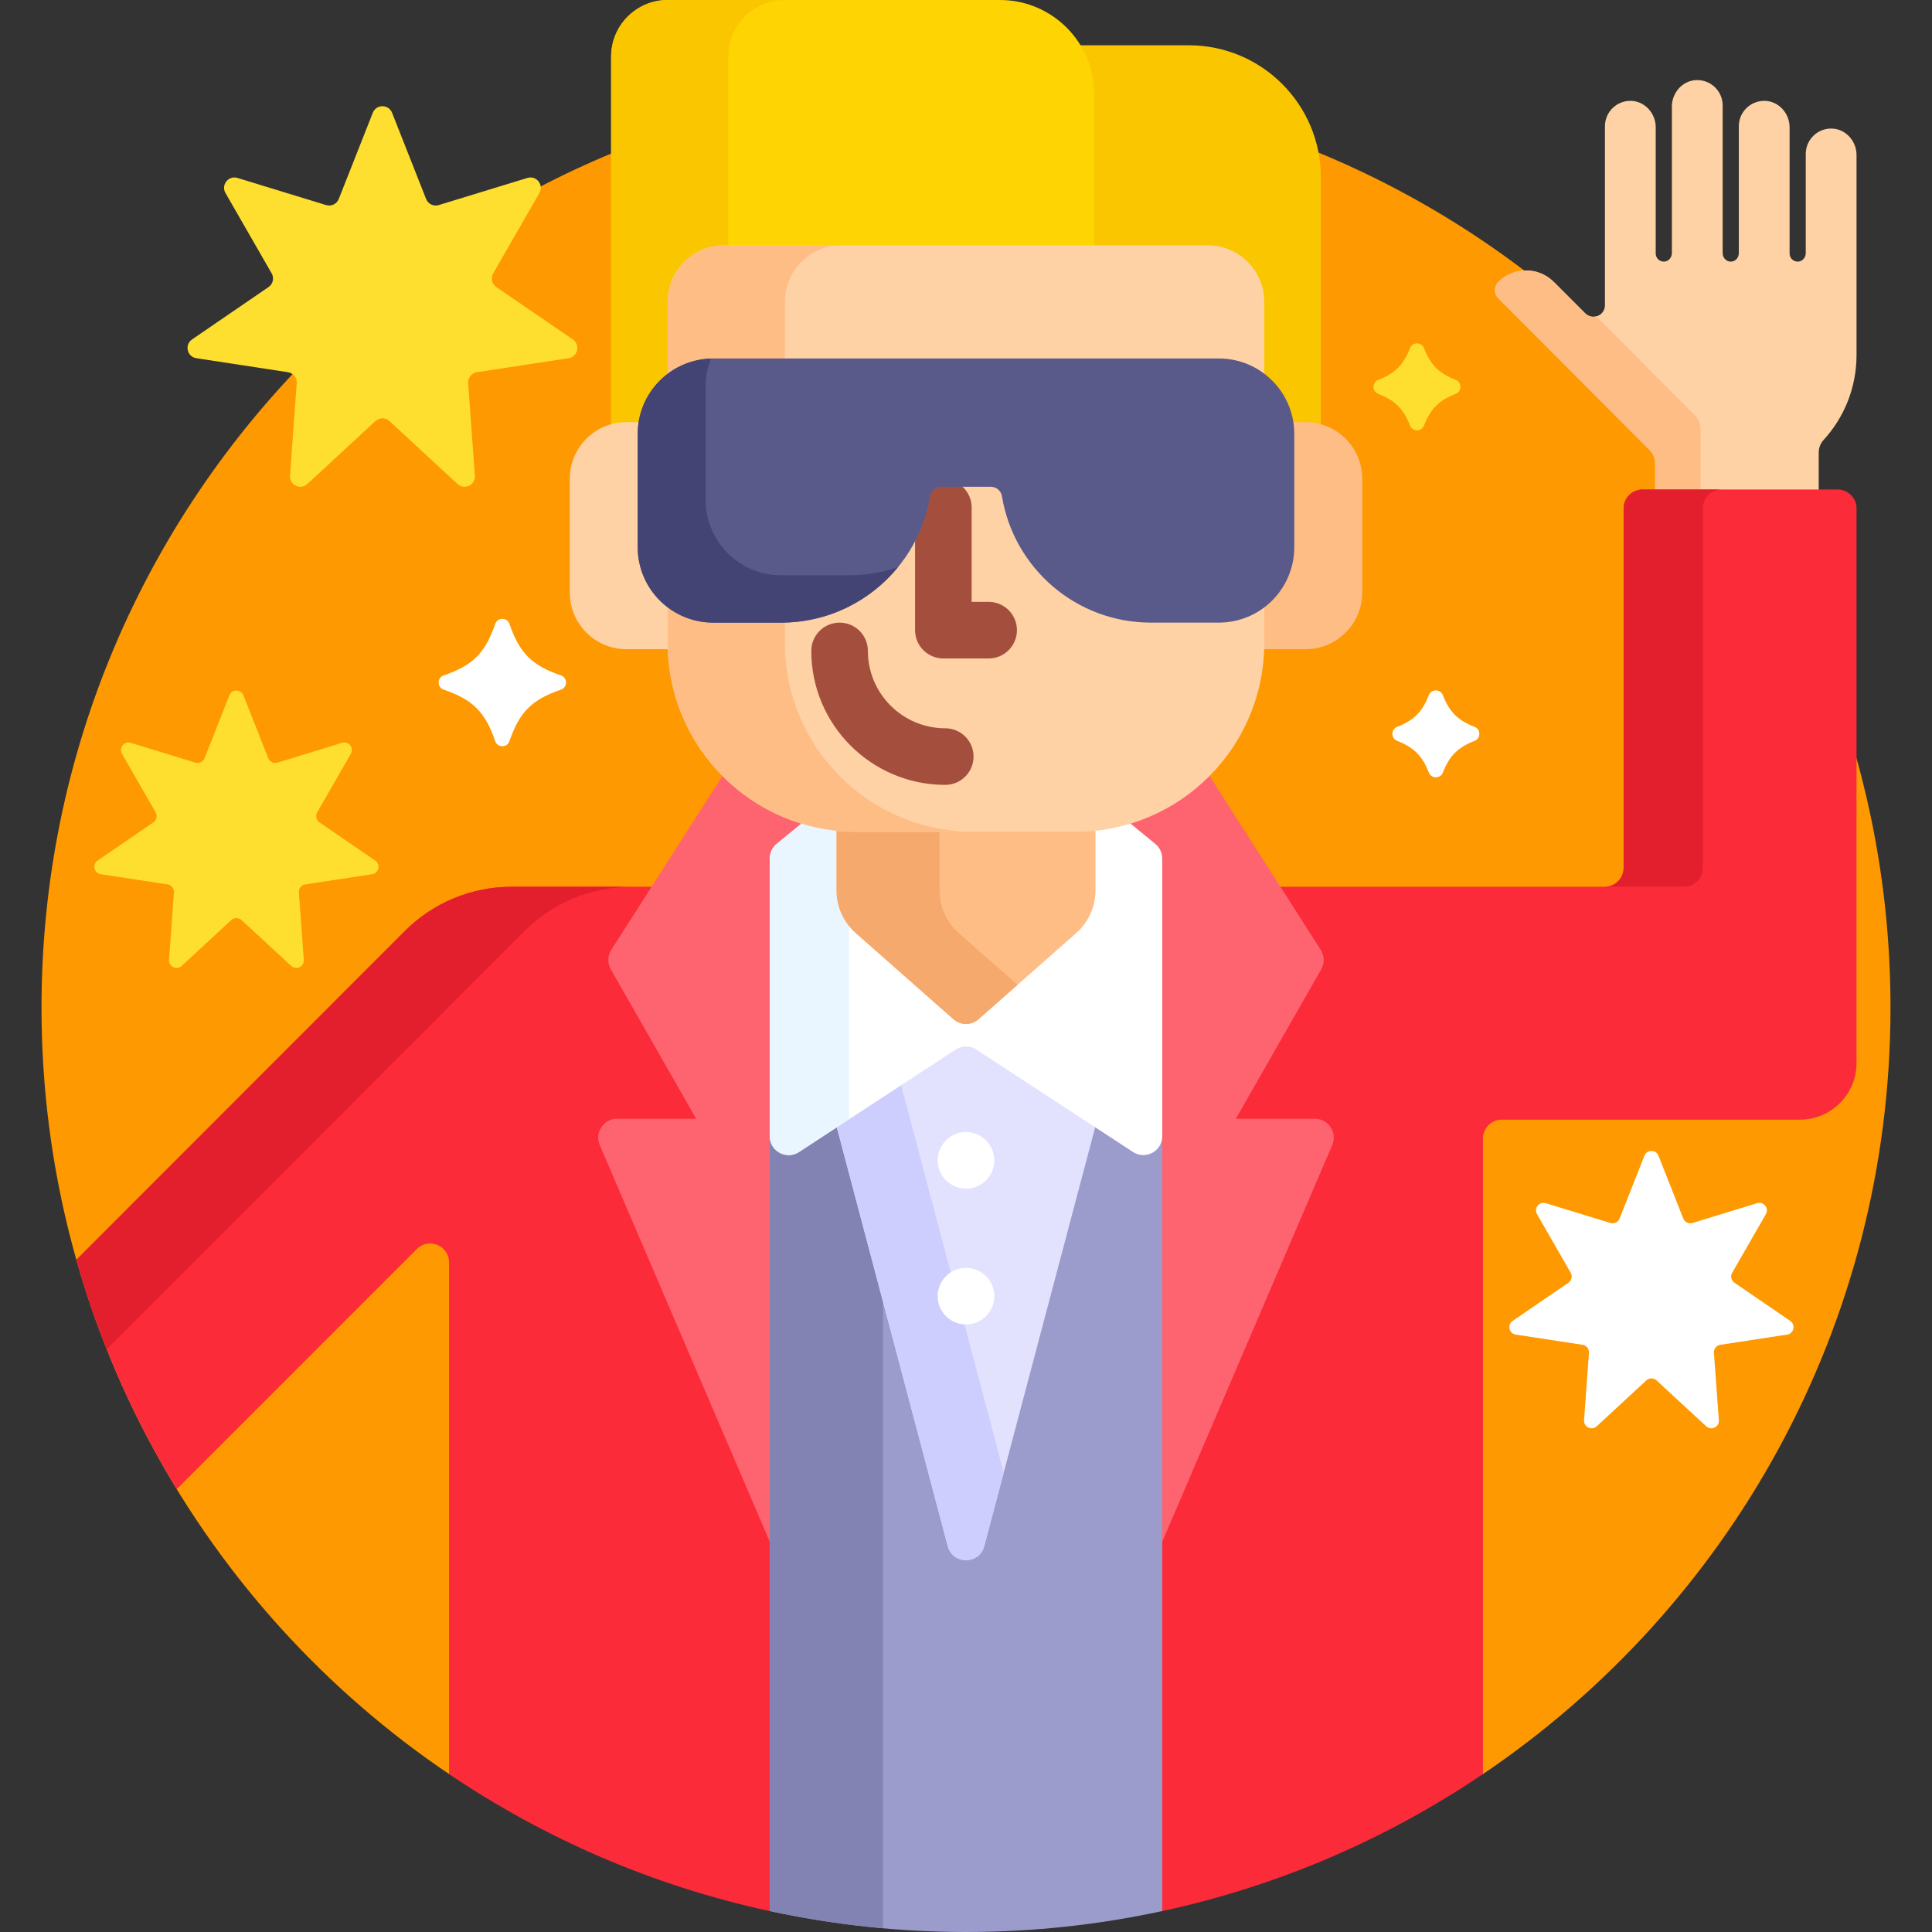
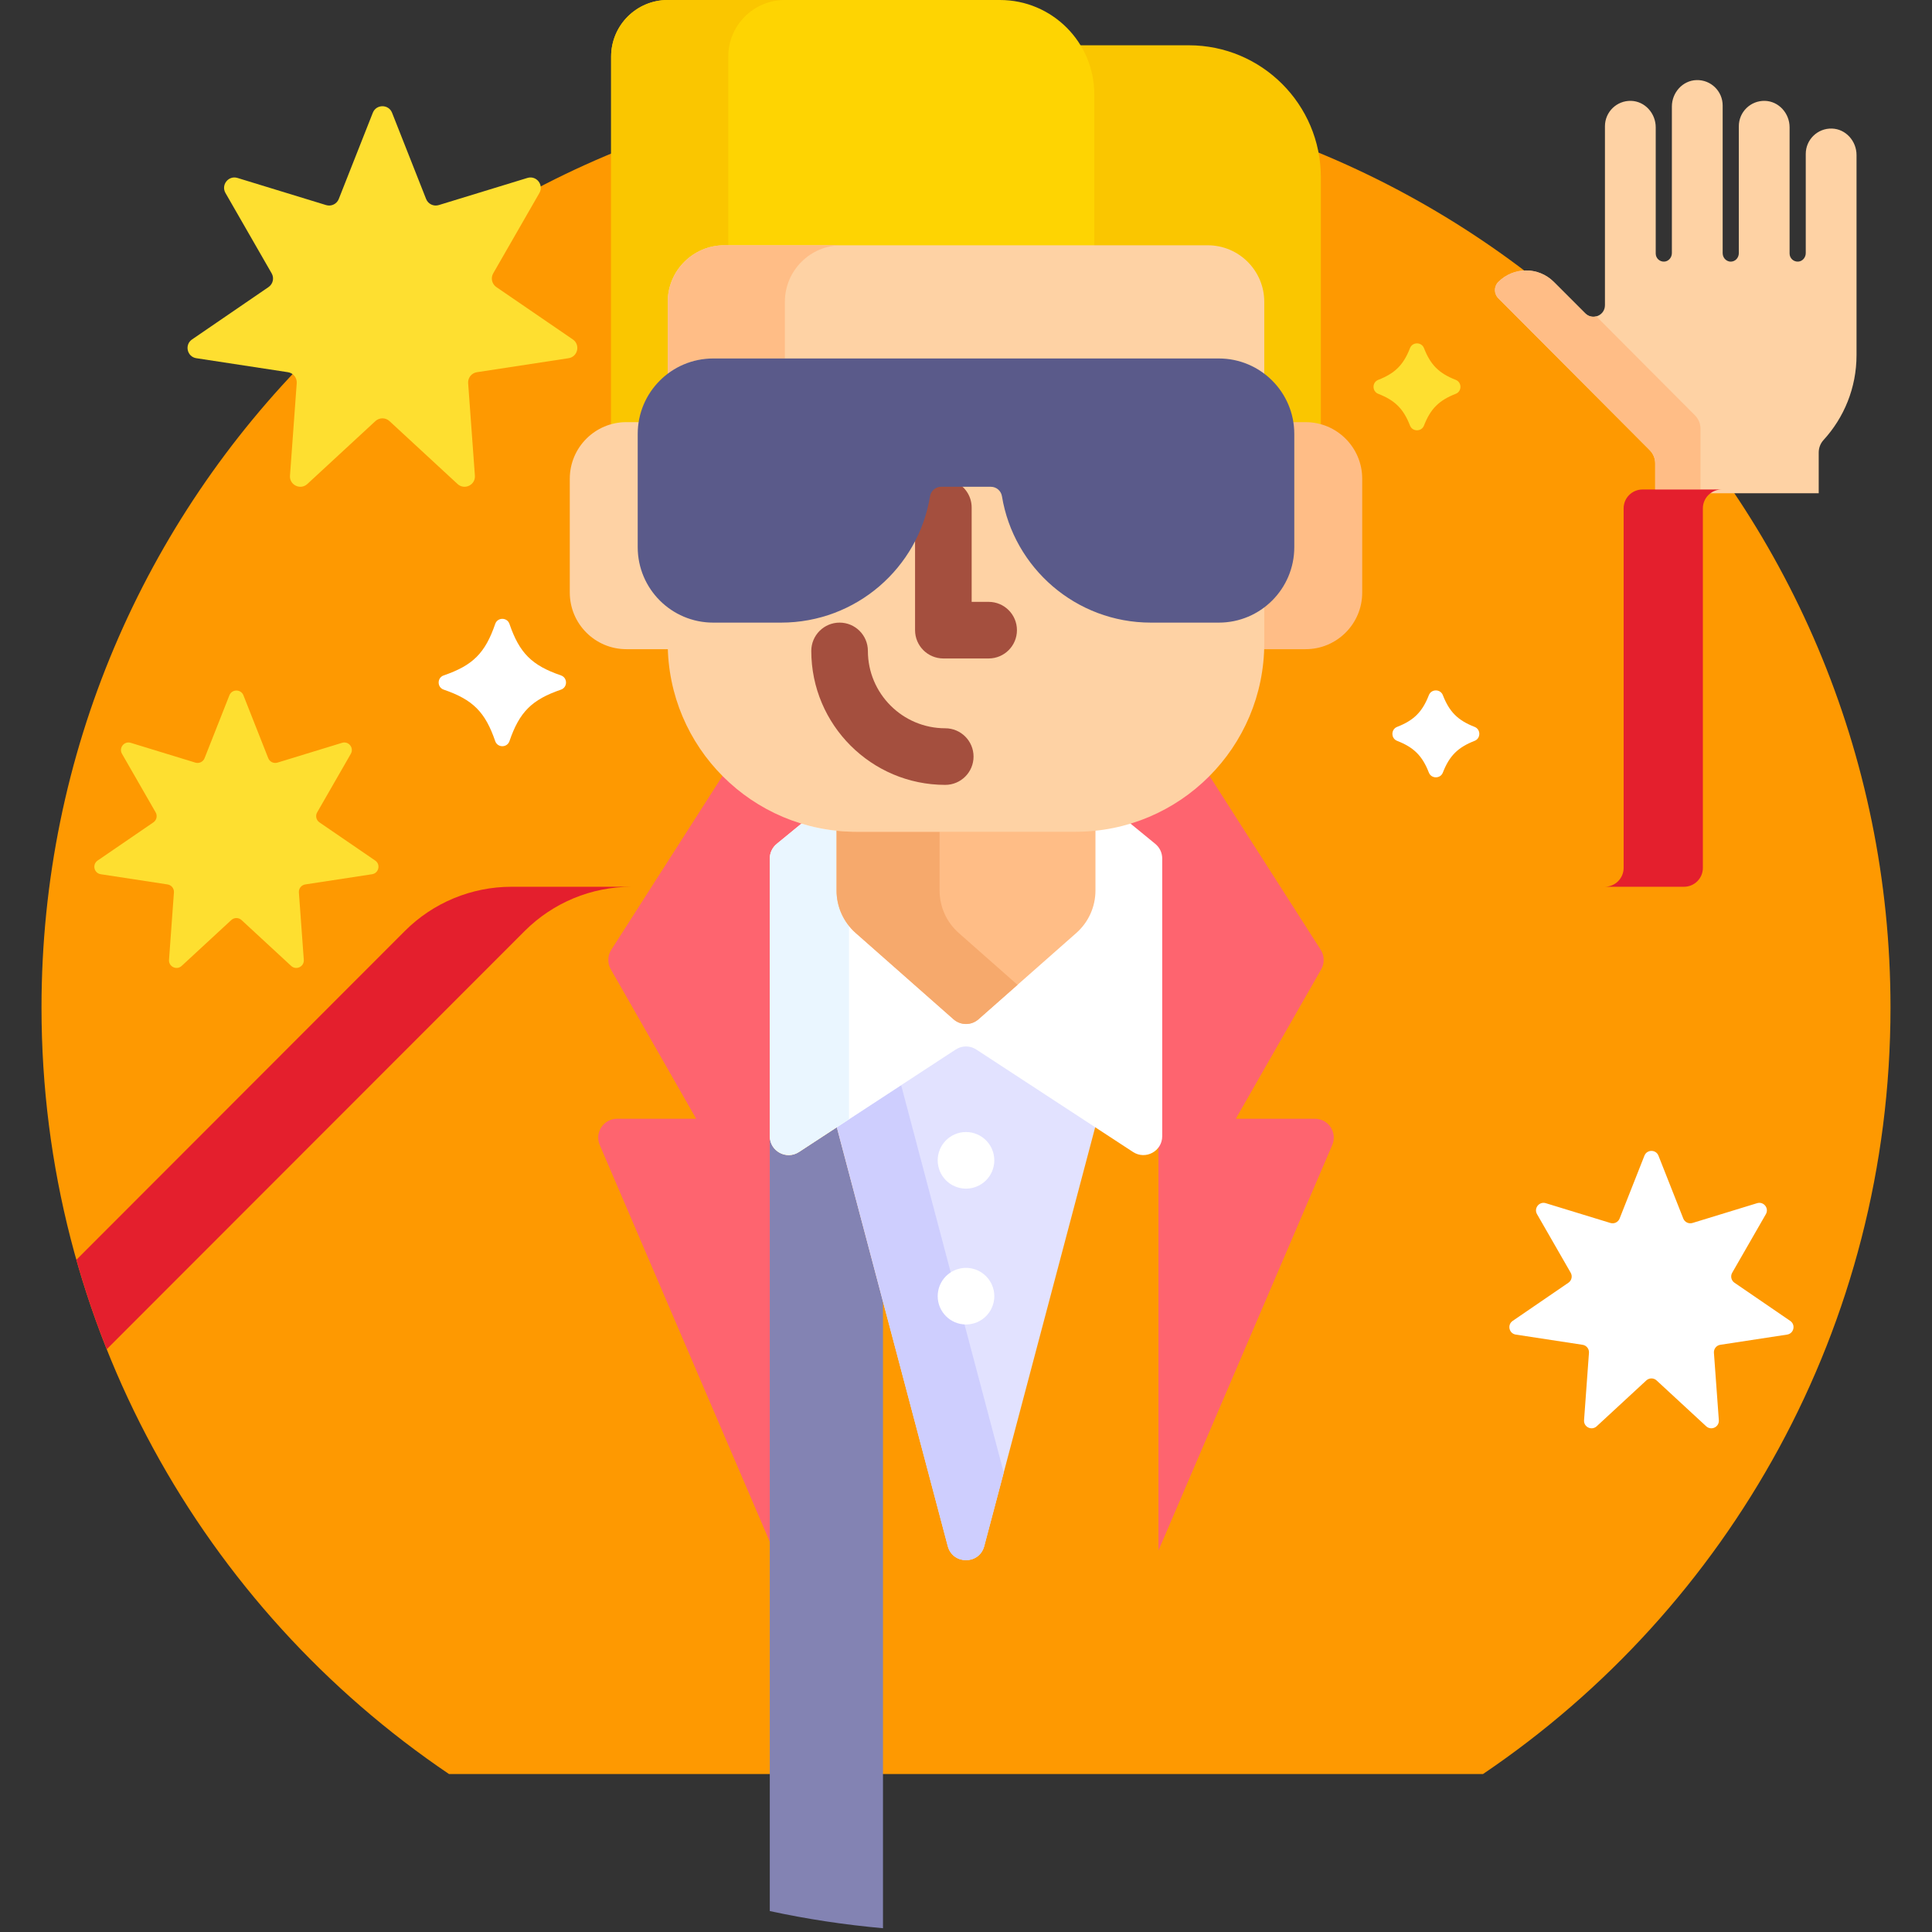
<svg xmlns="http://www.w3.org/2000/svg" width="512" height="512" viewBox="0 0 512 512" fill="none">
  <rect x="0" y="0" width="512" height="512" fill="#333333" stroke="none" />
  <path d="M256 22C120.69 22 11 131.69 11 267C11 351.561 53.84 426.115 119 470.145H393C458.16 426.115 501 351.561 501 267C501 131.69 391.31 22 256 22Z" fill="#FE9901" />
  <path d="M315.045 12H285.158C287.584 15.749 289 20.211 289 25V66H320.045C327.765 66 334.045 72.28 334.045 80V99.558L334.441 99.858C338.383 102.842 340.977 107.164 341.743 112.027L341.877 112.871H346C347.406 112.871 348.763 113.085 350.045 113.472V47C350.045 27.67 334.375 12 315.045 12Z" fill="#FAC600" />
  <path d="M166 112.871H170.124L170.257 112.027C171.023 107.164 173.616 102.842 177.559 99.858L177.955 99.558V80C177.955 72.28 184.235 66 191.955 66H290V25C290 11.193 278.807 0 265 0H176.955C168.671 0 161.955 6.716 161.955 15V113.472C163.237 113.085 164.593 112.871 166 112.871Z" fill="#FED402" />
  <path d="M166 111.871H169.269C170.091 106.652 172.921 102.114 176.955 99.061V80C176.955 71.716 183.671 65 191.955 65H193V15C193 6.716 199.716 0 208 0H176.955C168.671 0 161.955 6.716 161.955 15V112.439C163.244 112.078 164.596 111.871 166 111.871Z" fill="#FAC600" />
  <path d="M485.479 34.07C481.668 33.956 478.543 37.01 478.543 40.795V67.068C478.543 68.188 477.737 69.209 476.623 69.321C475.342 69.45 474.261 68.446 474.261 67.191V33.737C474.261 30.053 471.422 26.84 467.74 26.73C463.93 26.616 460.805 29.67 460.805 33.455V67.086C460.805 68.093 460.154 69.032 459.175 69.269C457.737 69.617 456.523 68.46 456.523 67.101V27.95C456.523 24.165 453.398 21.11 449.587 21.225C445.905 21.335 443.066 24.548 443.066 28.232V67.068C443.066 68.188 442.26 69.209 441.146 69.321C439.865 69.45 438.784 68.446 438.784 67.191V33.737C438.784 30.053 435.945 26.84 432.263 26.73C428.452 26.616 425.327 29.67 425.327 33.455V80.884C425.327 83.609 422.033 84.973 420.106 83.047L411.775 74.716C407.714 70.655 401.13 70.655 397.069 74.716C395.875 75.91 395.875 77.847 397.069 79.041L437.187 119.296C438.121 120.233 438.645 121.502 438.645 122.826V130.722H481.978V119.938C481.978 118.705 482.43 117.512 483.262 116.602C488.686 110.674 491.998 102.782 491.998 94.114V41.077C492 37.393 489.161 34.18 485.479 34.07Z" fill="#FED2A4" />
  <path d="M437.188 119.296C438.122 120.233 438.646 121.502 438.646 122.826V129.722H450.646V113.604C450.646 112.281 450.121 111.012 449.188 110.074L423.045 83.842C422.065 84.104 420.954 83.894 420.106 83.046L411.775 74.715C407.714 70.654 401.13 70.654 397.069 74.715C395.875 75.909 395.875 77.846 397.069 79.04L437.188 119.296Z" fill="#FFBD86" />
-   <path d="M487 129.722H435.278C432.517 129.722 430.278 131.961 430.278 134.722V230C430.278 232.761 428.039 235 425.278 235H325H307V506.462H308C338.906 499.782 367.644 487.278 393 470.145V301.722C393 298.961 395.239 296.722 398 296.722H477C485.284 296.722 492 290.006 492 281.722V134.722C492 131.96 489.761 129.722 487 129.722Z" fill="#FB2B3A" />
-   <path d="M205 235H135.58C124.964 235 114.784 239.22 107.282 246.73L20.238 333.862C26.358 355.483 35.375 375.885 46.837 394.63L110.465 331.002C113.615 327.852 119.001 330.083 119.001 334.538V470.147C144.357 487.28 173.095 499.784 204.001 506.464H205.001V235H205Z" fill="#FB2B3A" />
  <path d="M451.278 230V134.722C451.278 131.961 453.517 129.722 456.278 129.722H435.278C432.517 129.722 430.278 131.961 430.278 134.722V230C430.278 232.761 428.039 235 425.278 235H446.278C449.04 235 451.278 232.761 451.278 230Z" fill="#E41F2D" />
  <path d="M139.044 246.73C146.547 239.22 156.727 235 167.342 235H135.58C124.964 235 114.784 239.22 107.282 246.73L20.238 333.862C22.525 341.941 25.217 349.85 28.289 357.565L139.044 246.73Z" fill="#E41F2D" />
  <path d="M192.027 204.748L161.994 251.707C160.992 253.274 160.942 255.267 161.865 256.882L184.491 296.478H163.537C159.947 296.478 157.527 300.148 158.941 303.447L205 410.916V227.51C205 226.306 205.534 225.178 206.464 224.417L215.067 217.957C206.185 215.732 198.253 211.083 192.027 204.748Z" fill="#FE646F" />
  <path d="M348.462 296.478H327.508L350.134 256.882C351.057 255.267 351.007 253.274 350.005 251.707L319.972 204.748C313.785 211.044 305.914 215.676 297.1 217.918L305.534 224.417C306.465 225.179 306.999 226.307 306.999 227.511V410.917L353.057 303.448C354.472 300.148 352.052 296.478 348.462 296.478Z" fill="#FE646F" />
-   <path d="M204 506.451C220.761 510.074 238.155 512 256 512C273.845 512 291.239 510.074 308 506.451V235H204V506.451Z" fill="#9C9CCC" />
  <path d="M221.766 298.733L211.737 305.291C208.411 307.465 204.001 305.079 204.001 301.106V506.452C213.795 508.569 223.811 510.088 234.001 511V344.93L221.766 298.733Z" fill="#8383B3" />
  <path d="M259.283 277.301C258.304 276.661 257.17 276.322 256 276.322C254.831 276.322 253.695 276.66 252.716 277.301L221.495 297.714L251.166 409.749C252.48 414.709 259.519 414.709 260.833 409.749L290.504 297.714L259.283 277.301Z" fill="#E2E2FF" />
  <path d="M221.766 298.733L251.167 409.75C252.481 414.71 259.52 414.71 260.834 409.75L266 390.241L238.813 287.586L221.766 298.733Z" fill="#CECEFE" />
  <path d="M306.169 223.642L298.658 217.488C294.333 218.741 289.769 219.426 285.046 219.426H226.956C222.232 219.426 217.669 218.741 213.344 217.488L205.833 223.642C204.674 224.592 204.002 226.011 204.002 227.51V301.105C204.002 305.078 208.413 307.464 211.738 305.29L253.265 278.137C254.927 277.05 257.075 277.05 258.738 278.137L300.265 305.29C303.591 307.464 308.001 305.078 308.001 301.105V227.51C308 226.011 307.328 224.592 306.169 223.642Z" fill="white" />
  <path d="M221.694 236.003V220.15C218.494 219.815 215.385 219.176 212.394 218.266L205.832 223.642C204.673 224.592 204.001 226.011 204.001 227.51V301.105C204.001 305.078 208.412 307.464 211.737 305.29L225 296.618V245.366C222.886 242.726 221.694 239.436 221.694 236.003Z" fill="#EAF6FF" />
  <path d="M346 111.871H334.045V170.427C334.045 170.968 334.022 171.503 334.004 172.04H346C354.284 172.04 361 165.324 361 157.04V126.872C361 118.587 354.284 111.871 346 111.871Z" fill="#FFBD86" />
  <path d="M177.955 170.427V111.871H166C157.716 111.871 151 118.587 151 126.871V157.039C151 165.323 157.716 172.039 166 172.039H177.996C177.979 171.503 177.955 170.968 177.955 170.427Z" fill="#FED2A4" />
  <path d="M285.045 219.427H226.955C225.177 219.427 223.423 219.326 221.694 219.141V236.004C221.694 240.308 223.543 244.405 226.77 247.252L252.692 270.122C254.582 271.789 257.418 271.79 259.308 270.122L285.231 247.252C288.459 244.405 290.307 240.308 290.307 236.004V219.14C288.577 219.326 286.823 219.427 285.045 219.427Z" fill="#FFBD86" />
  <path d="M249 236.003V220.426H226.955C225.178 220.426 223.423 220.33 221.694 220.149V236.003C221.694 240.307 223.543 244.404 226.77 247.251L252.692 270.121C254.582 271.788 257.418 271.789 259.308 270.121L269.653 260.994L254.076 247.251C250.849 244.404 249 240.307 249 236.003Z" fill="#F6A96C" />
  <path d="M285.045 220.427H226.955C199.341 220.427 176.955 198.041 176.955 170.427V80C176.955 71.716 183.671 65 191.955 65H320.045C328.329 65 335.045 71.716 335.045 80V170.427C335.045 198.041 312.659 220.427 285.045 220.427Z" fill="#FED2A4" />
  <path d="M189 95H208V80C208 71.716 214.716 65 223 65H191.955C183.671 65 176.955 71.716 176.955 80V99.061C180.308 96.523 184.471 95 189 95Z" fill="#FFBD86" />
-   <path d="M208 170.427V164.977C207.667 164.985 207.335 165.001 207 165.001H189C184.471 165.001 180.308 163.478 176.955 160.94V170.427C176.955 198.041 199.341 220.427 226.955 220.427H258C230.386 220.427 208 198.041 208 170.427Z" fill="#FFBD86" />
  <path d="M262 159.5H257.5V134.5C257.5 131.718 255.981 129.295 253.731 128H249.421C247.458 128 245.801 129.412 245.482 131.357C244.911 134.838 243.894 138.142 242.5 141.219V167C242.5 171.142 245.858 174.5 250 174.5H262C266.143 174.5 269.5 171.142 269.5 167C269.5 162.858 266.143 159.5 262 159.5Z" fill="#A44F3E" />
  <path d="M250.5 208C230.925 208 215 192.075 215 172.5C215 168.358 218.358 165 222.5 165C226.642 165 230 168.358 230 172.5C230 183.804 239.196 193 250.5 193C254.642 193 258 196.358 258 200.5C258 204.642 254.642 208 250.5 208Z" fill="#A44F3E" />
  <path d="M323 95H189C177.954 95 169 103.954 169 115V145C169 156.046 177.954 165 189 165H207C226.871 165 243.356 150.509 246.469 131.519C246.707 130.068 247.951 129 249.421 129H262.578C264.048 129 265.293 130.068 265.53 131.519C268.644 150.509 285.129 165 305 165H323C334.046 165 343 156.046 343 145V115C343 103.954 334.046 95 323 95Z" fill="#5A5A8A" />
-   <path d="M225 152.46H207C195.954 152.46 187 143.506 187 132.46V102.46C187 99.831 187.521 97.327 188.443 95.028C177.657 95.326 169 104.143 169 115V145C169 156.046 177.954 165 189 165H207C219.484 165 230.626 159.275 237.961 150.314C233.896 151.705 229.536 152.46 225 152.46Z" fill="#444474" />
  <path d="M256 315C260.142 315 263.5 311.642 263.5 307.5C263.5 303.358 260.142 300 256 300C251.858 300 248.5 303.358 248.5 307.5C248.5 311.642 251.858 315 256 315Z" fill="white" />
  <path d="M256 351C260.142 351 263.5 347.642 263.5 343.5C263.5 339.358 260.142 336 256 336C251.858 336 248.5 339.358 248.5 343.5C248.5 347.642 251.858 351 256 351Z" fill="white" />
  <path d="M148.658 182.763C140.927 185.416 137.663 188.68 135.011 196.41C134.397 198.2 131.851 198.2 131.237 196.41C128.584 188.679 125.32 185.415 117.59 182.763C115.8 182.149 115.8 179.603 117.59 178.989C125.321 176.336 128.585 173.072 131.237 165.342C131.851 163.552 134.397 163.552 135.011 165.342C137.664 173.073 140.928 176.337 148.658 178.989C150.447 179.604 150.447 182.149 148.658 182.763Z" fill="white" />
  <path d="M385.785 104.367C381.33 106.108 379.108 108.33 377.367 112.785C376.716 114.45 374.317 114.45 373.667 112.785C371.926 108.33 369.704 106.108 365.249 104.367C363.584 103.716 363.584 101.317 365.249 100.667C369.704 98.926 371.926 96.704 373.667 92.249C374.318 90.584 376.717 90.584 377.367 92.249C379.108 96.704 381.33 98.926 385.785 100.667C387.451 101.318 387.451 103.717 385.785 104.367Z" fill="#FEDF30" />
  <path d="M390.785 196.333C386.33 198.074 384.108 200.296 382.367 204.751C381.716 206.416 379.317 206.416 378.667 204.751C376.926 200.296 374.704 198.074 370.249 196.333C368.584 195.682 368.584 193.283 370.249 192.633C374.704 190.892 376.926 188.67 378.667 184.215C379.318 182.55 381.717 182.55 382.367 184.215C384.108 188.67 386.33 190.892 390.785 192.633C392.451 193.283 392.451 195.682 390.785 196.333Z" fill="white" />
  <path d="M64.511 184.266L71.086 200.921C71.469 201.892 72.534 202.404 73.532 202.099L90.653 196.855C92.388 196.324 93.877 198.191 92.973 199.764L84.051 215.289C83.531 216.194 83.794 217.346 84.655 217.936L99.429 228.052C100.926 229.077 100.394 231.405 98.601 231.679L80.901 234.383C79.869 234.541 79.132 235.465 79.208 236.506L80.51 254.364C80.642 256.173 78.49 257.21 77.158 255.978L64.008 243.825C63.242 243.117 62.06 243.117 61.293 243.825L48.143 255.978C46.811 257.209 44.659 256.173 44.791 254.364L46.093 236.506C46.169 235.465 45.432 234.541 44.4 234.383L26.7 231.679C24.907 231.405 24.375 229.077 25.872 228.052L40.646 217.936C41.507 217.346 41.77 216.194 41.25 215.289L32.328 199.764C31.424 198.191 32.913 196.324 34.648 196.855L51.769 202.099C52.767 202.405 53.832 201.892 54.215 200.921L60.79 184.266C61.456 182.578 63.844 182.578 64.511 184.266Z" fill="#FEDF30" />
  <path d="M439.511 306.266L446.086 322.921C446.469 323.892 447.534 324.404 448.532 324.099L465.653 318.856C467.388 318.325 468.877 320.192 467.973 321.765L459.051 337.29C458.531 338.195 458.794 339.347 459.655 339.937L474.429 350.053C475.926 351.078 475.394 353.406 473.601 353.68L455.901 356.384C454.869 356.542 454.132 357.466 454.208 358.507L455.51 376.365C455.642 378.174 453.49 379.211 452.158 377.979L439.008 365.826C438.242 365.118 437.06 365.118 436.293 365.826L423.143 377.979C421.811 379.21 419.659 378.174 419.791 376.365L421.093 358.507C421.169 357.466 420.432 356.542 419.4 356.384L401.7 353.68C399.907 353.406 399.375 351.078 400.872 350.053L415.646 339.937C416.507 339.347 416.77 338.195 416.25 337.29L407.328 321.765C406.424 320.192 407.913 318.325 409.648 318.856L426.769 324.099C427.767 324.405 428.832 323.892 429.215 322.921L435.79 306.266C436.456 304.578 438.844 304.578 439.511 306.266Z" fill="white" />
  <path d="M103.902 29.885L112.922 52.733C113.448 54.065 114.909 54.768 116.277 54.349L139.764 47.156C142.144 46.427 144.186 48.989 142.946 51.146L130.707 72.444C129.994 73.685 130.355 75.266 131.536 76.075L151.804 89.953C153.858 91.359 153.128 94.553 150.668 94.929L126.386 98.639C124.971 98.855 123.96 100.123 124.064 101.551L125.851 126.05C126.032 128.532 123.08 129.954 121.252 128.265L103.212 111.593C102.161 110.621 100.539 110.621 99.488 111.593L81.448 128.265C79.62 129.954 76.668 128.533 76.849 126.05L78.636 101.551C78.74 100.123 77.729 98.855 76.314 98.639L52.032 94.929C49.572 94.553 48.843 91.359 50.896 89.953L71.164 76.075C72.345 75.266 72.706 73.685 71.993 72.444L59.753 51.147C58.513 48.989 60.556 46.428 62.935 47.157L86.422 54.35C87.791 54.769 89.252 54.066 89.777 52.734L98.797 29.886C99.712 27.571 102.988 27.571 103.902 29.885Z" fill="#FEDF30" />
</svg>